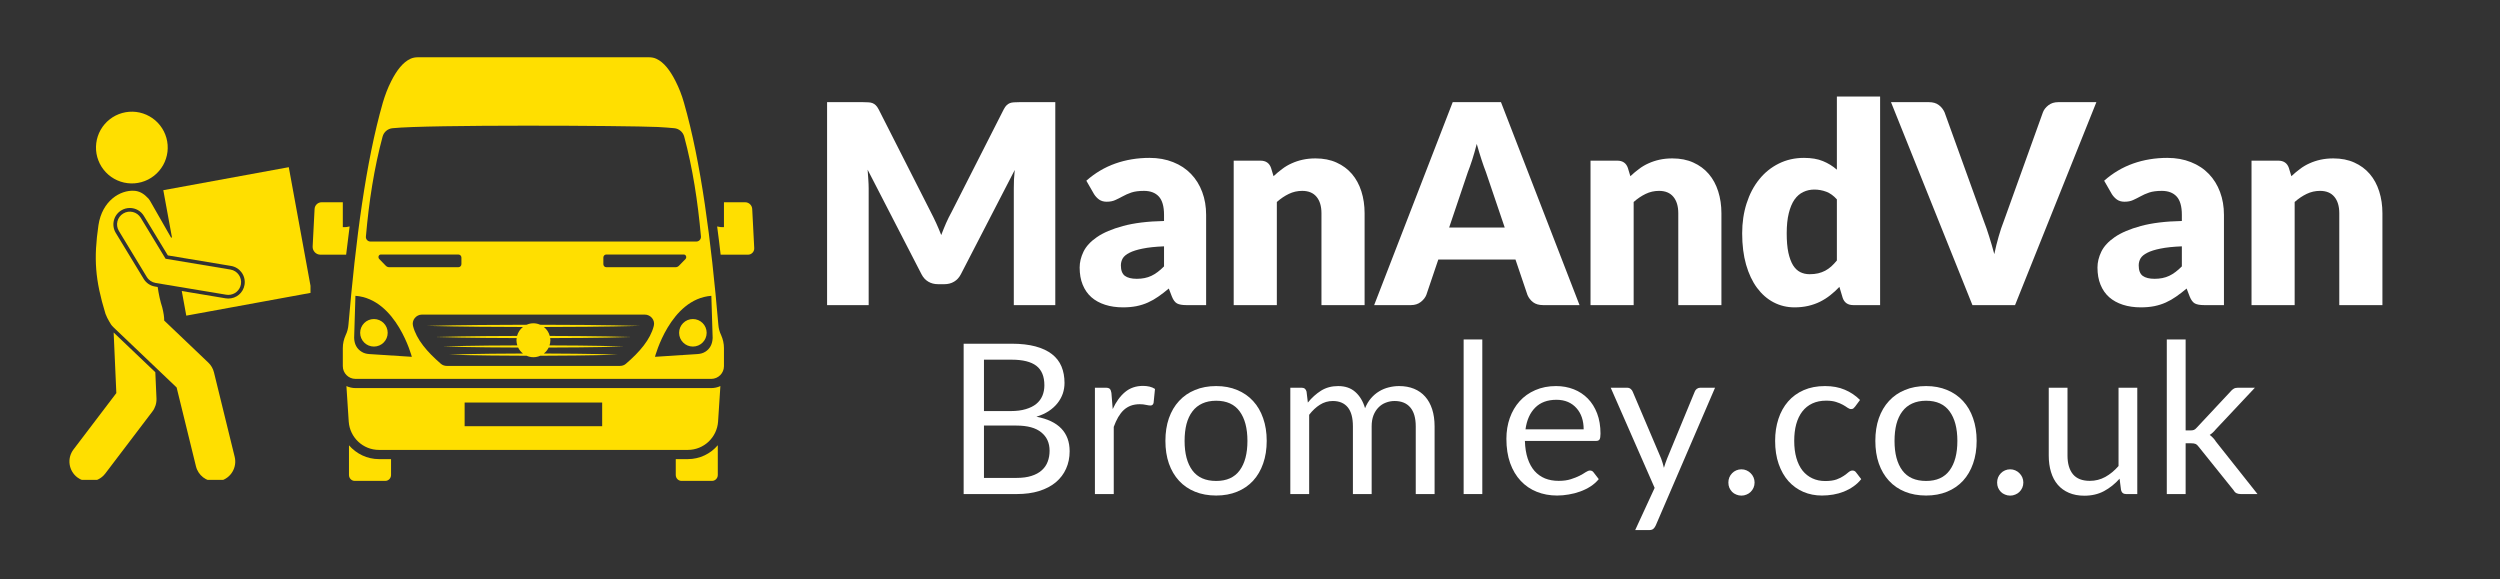
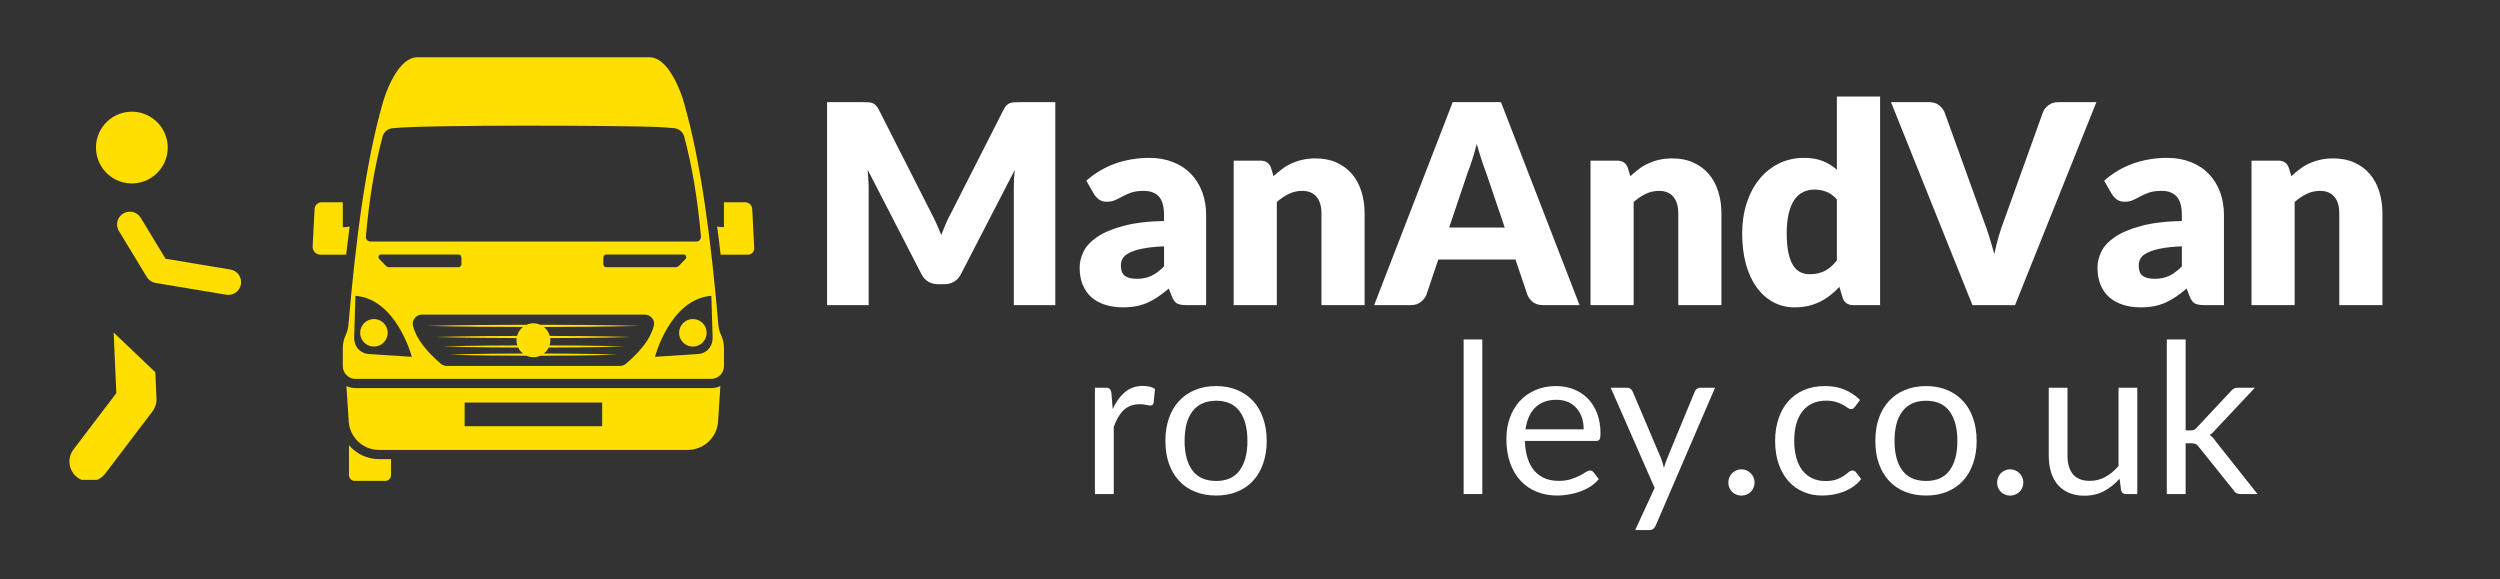
<svg xmlns="http://www.w3.org/2000/svg" width="600" viewBox="0 0 450 104.25" height="139" preserveAspectRatio="xMidYMid meet">
  <rect x="0" y="0" width="450" height="104.25" fill="#333333" stroke="none" />
  <defs>
    <g />
    <clipPath id="939fd4f8fe">
      <path d="M 12 59 L 29 59 L 29 86.371 L 12 86.371 Z M 12 59 " clip-rule="nonzero" />
    </clipPath>
    <clipPath id="ae8472b5c5">
-       <path d="M 17 30 L 55.891 30 L 55.891 86.371 L 17 86.371 Z M 17 30 " clip-rule="nonzero" />
-     </clipPath>
+       </clipPath>
    <clipPath id="56492bb1fe">
      <path d="M 129 36 L 135.887 36 L 135.887 46 L 129 46 Z M 129 36 " clip-rule="nonzero" />
    </clipPath>
    <clipPath id="05c072751c">
      <path d="M 61 10.352 L 131 10.352 L 131 69 L 61 69 Z M 61 10.352 " clip-rule="nonzero" />
    </clipPath>
    <clipPath id="176a81b2b3">
      <path d="M 56.211 36 L 63 36 L 63 46 L 56.211 46 Z M 56.211 36 " clip-rule="nonzero" />
    </clipPath>
  </defs>
  <g clip-path="url(#939fd4f8fe)">
    <path fill="#ffdf00" d="M 13.918 85.93 C 14.566 86.422 15.328 86.66 16.086 86.66 C 17.168 86.66 18.238 86.172 18.945 85.242 L 27.438 74.062 C 27.945 73.395 28.203 72.57 28.168 71.73 L 27.957 67 L 20.457 59.852 L 20.941 70.754 L 13.23 80.902 C 12.031 82.48 12.34 84.73 13.918 85.93 Z M 13.918 85.93 " fill-opacity="1" fill-rule="nonzero" />
  </g>
  <g clip-path="url(#ae8472b5c5)">
-     <path fill="#ffdf00" d="M 26.449 35.48 C 25.824 34.82 25.043 34.395 24.16 34.34 C 21.641 34.18 18.387 36.129 17.723 40.523 C 16.844 46.57 17.109 50.352 18.988 56.488 C 19.195 57.016 19.422 57.473 19.664 57.875 C 19.848 58.246 20.094 58.594 20.41 58.895 L 20.68 59.152 C 20.703 59.176 20.73 59.203 20.754 59.227 L 31.793 69.746 L 35.273 83.938 C 35.676 85.574 37.141 86.672 38.754 86.672 C 39.039 86.672 39.324 86.637 39.613 86.566 C 41.539 86.098 42.715 84.152 42.242 82.23 L 38.512 67.02 C 38.348 66.352 38 65.75 37.504 65.277 L 29.555 57.699 C 29.566 57.102 29.453 56.34 29.215 55.371 C 28.832 54.191 28.566 52.938 28.383 51.66 L 27.898 51.578 C 27.047 51.438 26.305 50.934 25.859 50.195 L 20.84 41.926 C 20.43 41.25 20.309 40.457 20.496 39.688 C 20.684 38.922 21.16 38.273 21.836 37.863 C 22.297 37.586 22.828 37.438 23.367 37.438 C 24.41 37.438 25.355 37.969 25.895 38.859 L 30.211 45.973 L 41.586 47.867 C 43.195 48.137 44.285 49.66 44.016 51.27 C 43.777 52.699 42.555 53.738 41.105 53.738 C 40.941 53.738 40.777 53.727 40.617 53.699 L 32.719 52.383 L 33.531 56.816 L 56.117 52.68 L 51.98 30.094 L 29.395 34.234 L 30.961 42.781 L 30.77 42.727 L 28.707 39.121 L 26.988 36.113 C 26.848 35.863 26.66 35.652 26.449 35.48 Z M 26.449 35.48 " fill-opacity="1" fill-rule="nonzero" />
-   </g>
+     </g>
  <path fill="#ffdf00" d="M 29.953 24.828 C 30.066 25.234 30.141 25.652 30.172 26.074 C 30.203 26.496 30.195 26.918 30.145 27.34 C 30.094 27.762 30 28.172 29.867 28.574 C 29.738 28.977 29.566 29.363 29.359 29.734 C 29.148 30.102 28.906 30.449 28.629 30.77 C 28.355 31.09 28.051 31.383 27.715 31.645 C 27.383 31.906 27.023 32.133 26.648 32.324 C 26.27 32.516 25.875 32.668 25.465 32.781 C 25.059 32.895 24.641 32.965 24.219 33 C 23.797 33.031 23.375 33.02 22.953 32.969 C 22.531 32.918 22.121 32.828 21.719 32.695 C 21.316 32.562 20.93 32.391 20.559 32.184 C 20.191 31.977 19.844 31.734 19.523 31.457 C 19.203 31.18 18.91 30.875 18.648 30.539 C 18.387 30.207 18.16 29.852 17.969 29.473 C 17.781 29.094 17.625 28.699 17.512 28.293 C 17.398 27.883 17.328 27.469 17.293 27.047 C 17.262 26.621 17.273 26.199 17.324 25.781 C 17.375 25.359 17.465 24.945 17.598 24.543 C 17.73 24.141 17.902 23.754 18.109 23.387 C 18.316 23.016 18.562 22.672 18.836 22.352 C 19.113 22.027 19.418 21.738 19.754 21.477 C 20.086 21.215 20.441 20.988 20.82 20.797 C 21.199 20.605 21.594 20.453 22 20.34 C 22.41 20.227 22.824 20.152 23.246 20.121 C 23.672 20.09 24.094 20.098 24.512 20.148 C 24.934 20.199 25.348 20.293 25.75 20.426 C 26.152 20.559 26.539 20.727 26.906 20.938 C 27.277 21.145 27.621 21.387 27.945 21.664 C 28.266 21.938 28.555 22.246 28.816 22.578 C 29.078 22.91 29.305 23.27 29.496 23.648 C 29.688 24.023 29.84 24.418 29.953 24.828 Z M 29.953 24.828 " fill-opacity="1" fill-rule="nonzero" />
  <path fill="#ffdf00" d="M 40.723 53.047 C 40.852 53.07 40.98 53.078 41.105 53.078 C 42.207 53.078 43.18 52.285 43.367 51.16 C 43.574 49.91 42.73 48.727 41.48 48.52 L 29.801 46.574 L 25.332 39.203 C 24.672 38.117 23.262 37.773 22.18 38.43 C 21.094 39.086 20.746 40.5 21.406 41.582 L 26.422 49.855 C 26.77 50.426 27.348 50.82 28.008 50.93 Z M 40.723 53.047 " fill-opacity="1" fill-rule="nonzero" />
-   <path fill="#ffdf00" d="M 122.68 86.562 L 128.16 86.562 C 128.738 86.562 129.203 86.082 129.203 85.504 L 129.203 80.141 C 127.895 81.68 125.957 82.641 123.805 82.641 L 121.637 82.641 L 121.637 85.504 C 121.637 86.082 122.098 86.562 122.68 86.562 Z M 122.68 86.562 " fill-opacity="1" fill-rule="nonzero" />
  <path fill="#ffdf00" d="M 62.816 80.156 L 62.816 85.504 C 62.816 86.082 63.281 86.562 63.859 86.562 L 69.344 86.562 C 69.922 86.562 70.387 86.082 70.387 85.504 L 70.387 82.641 L 68.215 82.641 C 66.078 82.641 64.145 81.68 62.816 80.156 Z M 62.816 80.156 " fill-opacity="1" fill-rule="nonzero" />
  <g clip-path="url(#56492bb1fe)">
    <path fill="#ffdf00" d="M 135.398 37.613 C 135.363 36.938 134.801 36.406 134.121 36.406 L 130.312 36.406 L 130.312 40.879 C 129.867 40.91 129.453 40.859 129.086 40.762 C 129.305 42.402 129.52 44.09 129.715 45.844 L 134.637 45.844 C 135.281 45.844 135.793 45.297 135.762 44.668 Z M 135.398 37.613 " fill-opacity="1" fill-rule="nonzero" />
  </g>
  <g clip-path="url(#05c072751c)">
    <path fill="#ffdf00" d="M 73.863 10.59 C 72.539 11.203 71.41 12.645 70.418 14.613 C 69.789 15.84 69.309 17.133 68.91 18.473 C 65.832 29.219 64.027 43.23 62.719 58.465 C 62.668 59.109 62.504 59.738 62.223 60.316 C 61.891 61.047 61.707 61.84 61.707 62.652 L 61.707 65.914 C 61.707 67.172 62.734 68.199 63.992 68.199 L 128.027 68.199 C 129.285 68.199 130.312 67.172 130.312 65.914 L 130.312 62.652 C 130.312 61.84 130.129 61.047 129.801 60.316 C 129.52 59.738 129.352 59.109 129.305 58.465 C 127.996 43.23 126.191 29.219 123.109 18.473 C 122.73 17.133 122.23 15.84 121.602 14.613 C 120.609 12.645 119.484 11.203 118.16 10.59 C 117.746 10.391 117.281 10.309 116.816 10.309 L 75.219 10.309 C 74.742 10.309 74.277 10.391 73.863 10.59 Z M 66.445 63.73 C 65.965 63.695 65.484 63.578 65.086 63.316 C 64.227 62.785 63.777 61.941 63.746 60.812 L 63.977 53.246 C 71.395 53.809 74.129 64.227 74.129 64.227 Z M 68.562 45.812 L 82.508 45.812 C 82.805 45.812 83.055 46.059 83.055 46.359 L 83.055 47.551 C 83.055 47.848 82.805 48.098 82.508 48.098 L 70.055 48.098 C 69.824 48.098 69.605 47.996 69.457 47.848 L 68.266 46.625 C 67.984 46.324 68.148 45.812 68.562 45.812 Z M 117.68 58.68 C 117.051 61.129 115.145 63.348 112.676 65.469 C 112.379 65.734 112 65.863 111.602 65.863 L 80.422 65.863 C 80.039 65.863 79.641 65.734 79.344 65.469 C 76.895 63.348 74.973 61.129 74.344 58.68 C 74.078 57.637 74.891 56.625 75.965 56.625 L 116.055 56.625 C 117.133 56.625 117.961 57.637 117.68 58.68 Z M 108.605 47.551 L 108.605 46.359 C 108.605 46.059 108.836 45.812 109.133 45.812 L 123.094 45.812 C 123.359 45.812 123.523 46.043 123.523 46.277 C 123.523 46.406 123.492 46.523 123.391 46.625 L 122.199 47.848 C 122.051 47.996 121.836 48.098 121.602 48.098 L 109.133 48.098 C 108.836 48.098 108.605 47.848 108.605 47.551 Z M 128.277 60.812 C 128.242 61.941 127.797 62.785 126.953 63.316 C 126.539 63.578 126.059 63.695 125.578 63.73 L 117.895 64.227 C 117.895 64.227 120.625 53.809 128.043 53.246 Z M 118.422 22.859 C 119.566 22.926 120.559 22.992 121.387 23.078 C 122.23 23.16 122.945 23.773 123.16 24.602 C 124.668 30.215 125.609 36.242 126.172 42.582 C 126.207 43.062 125.824 43.477 125.344 43.477 L 66.676 43.477 C 66.195 43.477 65.816 43.062 65.863 42.582 C 66.41 36.242 67.355 30.215 68.863 24.602 C 69.078 23.773 69.789 23.16 70.648 23.078 C 77.027 22.414 112.512 22.598 118.422 22.859 Z M 118.422 22.859 " fill-opacity="1" fill-rule="nonzero" />
  </g>
  <path fill="#ffdf00" d="M 129.254 75.883 L 129.668 69.492 C 129.172 69.723 128.605 69.855 128.027 69.855 L 63.992 69.855 C 63.414 69.855 62.852 69.723 62.355 69.492 L 62.77 75.883 C 62.969 78.746 65.336 80.984 68.215 80.984 L 123.805 80.984 C 126.688 80.984 129.055 78.746 129.254 75.883 Z M 108.391 76.711 L 83.633 76.711 L 83.633 72.457 L 108.391 72.457 Z M 108.391 76.711 " fill-opacity="1" fill-rule="nonzero" />
  <g clip-path="url(#176a81b2b3)">
    <path fill="#ffdf00" d="M 57.684 45.844 L 62.305 45.844 C 62.504 44.09 62.719 42.402 62.934 40.762 C 62.57 40.859 62.156 40.91 61.707 40.879 L 61.707 36.406 L 57.898 36.406 C 57.223 36.406 56.656 36.938 56.625 37.613 L 56.277 44.371 C 56.242 45.168 56.875 45.844 57.684 45.844 Z M 57.684 45.844 " fill-opacity="1" fill-rule="nonzero" />
  </g>
  <path fill="#ffdf00" d="M 67.305 57.426 C 65.938 57.426 64.828 58.535 64.828 59.906 C 64.828 61.273 65.938 62.383 67.305 62.383 C 68.676 62.383 69.785 61.273 69.785 59.906 C 69.785 58.535 68.676 57.426 67.305 57.426 Z M 67.305 57.426 " fill-opacity="1" fill-rule="nonzero" />
  <path fill="#ffdf00" d="M 124.719 62.383 C 126.09 62.383 127.199 61.273 127.199 59.906 C 127.199 58.535 126.09 57.426 124.719 57.426 C 123.348 57.426 122.238 58.535 122.238 59.906 C 122.238 61.273 123.348 62.383 124.719 62.383 Z M 124.719 62.383 " fill-opacity="1" fill-rule="nonzero" />
  <path fill="#ffdf00" d="M 105.59 58.496 L 97.242 58.457 C 96.867 58.289 96.453 58.191 96.016 58.191 C 95.574 58.191 95.16 58.289 94.785 58.457 L 86.438 58.5 C 83.242 58.531 80.051 58.574 76.859 58.66 C 80.051 58.746 83.242 58.785 86.438 58.82 L 94.129 58.859 C 93.621 59.262 93.242 59.82 93.07 60.469 L 87.207 60.5 C 84.27 60.535 81.332 60.574 78.398 60.66 C 81.332 60.746 84.27 60.789 87.207 60.82 L 93 60.855 C 92.98 60.984 92.961 61.109 92.961 61.242 C 92.961 61.57 93.023 61.879 93.117 62.172 C 91.367 62.18 89.613 62.18 87.859 62.203 C 85.145 62.238 82.426 62.277 79.707 62.363 C 82.426 62.449 85.145 62.492 87.859 62.523 C 89.664 62.547 91.465 62.551 93.266 62.559 C 93.469 62.98 93.77 63.348 94.133 63.633 C 92.23 63.641 90.328 63.645 88.426 63.672 C 85.895 63.703 83.367 63.746 80.836 63.832 C 83.367 63.918 85.895 63.961 88.426 63.992 C 90.543 64.023 92.664 64.023 94.781 64.035 C 95.16 64.203 95.574 64.297 96.016 64.297 C 96.453 64.297 96.871 64.203 97.246 64.035 C 99.367 64.023 101.484 64.023 103.602 63.992 L 107.398 63.934 C 108.66 63.902 109.926 63.879 111.191 63.832 C 109.926 63.785 108.66 63.766 107.398 63.73 L 103.602 63.672 C 101.699 63.645 99.797 63.641 97.895 63.633 C 98.258 63.348 98.559 62.98 98.762 62.559 L 104.168 62.527 L 108.242 62.469 C 109.602 62.434 110.961 62.414 112.32 62.363 C 110.961 62.316 109.602 62.297 108.242 62.262 L 104.168 62.203 L 98.91 62.172 C 99.004 61.879 99.07 61.57 99.07 61.242 C 99.07 61.109 99.047 60.984 99.031 60.855 L 104.824 60.824 L 109.227 60.766 C 110.695 60.73 112.164 60.707 113.629 60.66 C 112.164 60.613 110.695 60.594 109.227 60.559 L 104.824 60.5 L 98.957 60.469 C 98.785 59.82 98.41 59.262 97.898 58.859 L 105.59 58.82 L 110.379 58.762 L 115.168 58.66 L 110.379 58.559 Z M 105.59 58.496 " fill-opacity="1" fill-rule="nonzero" />
  <g fill="#ffffff" fill-opacity="1">
    <g transform="translate(145.344, 54.919)">
      <g>
        <path d="M 44.609 -36.531 L 44.609 0 L 37.141 0 L 37.141 -21.016 C 37.141 -21.504 37.148 -22.031 37.172 -22.594 C 37.203 -23.164 37.25 -23.742 37.312 -24.328 L 27.609 -5.547 C 27.305 -4.961 26.898 -4.52 26.391 -4.219 C 25.879 -3.914 25.301 -3.766 24.656 -3.766 L 23.5 -3.766 C 22.844 -3.766 22.258 -3.914 21.75 -4.219 C 21.238 -4.52 20.832 -4.961 20.531 -5.547 L 10.828 -24.375 C 10.879 -23.77 10.922 -23.18 10.953 -22.609 C 10.992 -22.035 11.016 -21.504 11.016 -21.016 L 11.016 0 L 3.531 0 L 3.531 -36.531 L 10 -36.531 C 10.375 -36.531 10.695 -36.52 10.969 -36.5 C 11.25 -36.488 11.492 -36.441 11.703 -36.359 C 11.922 -36.273 12.117 -36.145 12.297 -35.969 C 12.473 -35.801 12.645 -35.555 12.812 -35.234 L 22.219 -16.703 C 22.551 -16.066 22.875 -15.406 23.188 -14.719 C 23.5 -14.031 23.797 -13.328 24.078 -12.609 C 24.359 -13.348 24.648 -14.066 24.953 -14.766 C 25.266 -15.473 25.598 -16.145 25.953 -16.781 L 35.328 -35.234 C 35.492 -35.555 35.664 -35.801 35.844 -35.969 C 36.02 -36.145 36.219 -36.273 36.438 -36.359 C 36.656 -36.441 36.898 -36.488 37.172 -36.5 C 37.453 -36.52 37.773 -36.531 38.141 -36.531 Z M 44.609 -36.531 " />
      </g>
    </g>
  </g>
  <g fill="#ffffff" fill-opacity="1">
    <g transform="translate(193.478, 54.919)">
      <g>
        <path d="M 16.047 -10.578 C 14.492 -10.516 13.211 -10.379 12.203 -10.172 C 11.203 -9.973 10.41 -9.723 9.828 -9.422 C 9.242 -9.129 8.836 -8.789 8.609 -8.406 C 8.391 -8.02 8.281 -7.598 8.281 -7.141 C 8.281 -6.254 8.52 -5.629 9 -5.266 C 9.488 -4.91 10.203 -4.734 11.141 -4.734 C 12.141 -4.734 13.016 -4.91 13.766 -5.266 C 14.516 -5.617 15.273 -6.188 16.047 -6.969 Z M 2.062 -22.391 C 3.625 -23.773 5.363 -24.805 7.281 -25.484 C 9.195 -26.16 11.25 -26.5 13.438 -26.5 C 15.008 -26.5 16.426 -26.242 17.688 -25.734 C 18.957 -25.234 20.031 -24.523 20.906 -23.609 C 21.781 -22.703 22.453 -21.617 22.922 -20.359 C 23.391 -19.109 23.625 -17.738 23.625 -16.25 L 23.625 0 L 20.062 0 C 19.32 0 18.766 -0.098 18.391 -0.297 C 18.016 -0.504 17.703 -0.926 17.453 -1.562 L 16.906 -2.984 C 16.25 -2.43 15.617 -1.945 15.016 -1.531 C 14.422 -1.113 13.801 -0.758 13.156 -0.469 C 12.508 -0.176 11.82 0.039 11.094 0.188 C 10.363 0.332 9.555 0.406 8.672 0.406 C 7.484 0.406 6.406 0.25 5.438 -0.062 C 4.469 -0.375 3.645 -0.828 2.969 -1.422 C 2.289 -2.023 1.77 -2.773 1.406 -3.672 C 1.039 -4.566 0.859 -5.598 0.859 -6.766 C 0.859 -7.703 1.086 -8.648 1.547 -9.609 C 2.016 -10.578 2.828 -11.457 3.984 -12.25 C 5.141 -13.039 6.695 -13.703 8.656 -14.234 C 10.613 -14.773 13.078 -15.078 16.047 -15.141 L 16.047 -16.25 C 16.047 -17.77 15.734 -18.867 15.109 -19.547 C 14.484 -20.223 13.594 -20.562 12.438 -20.562 C 11.52 -20.562 10.766 -20.461 10.172 -20.266 C 9.586 -20.066 9.066 -19.836 8.609 -19.578 C 8.148 -19.328 7.703 -19.102 7.266 -18.906 C 6.836 -18.707 6.32 -18.609 5.719 -18.609 C 5.188 -18.609 4.734 -18.738 4.359 -19 C 3.992 -19.27 3.691 -19.594 3.453 -19.969 Z M 2.062 -22.391 " />
      </g>
    </g>
  </g>
  <g fill="#ffffff" fill-opacity="1">
    <g transform="translate(219.425, 54.919)">
      <g>
        <path d="M 9.812 -23.203 C 10.312 -23.672 10.828 -24.102 11.359 -24.5 C 11.891 -24.906 12.461 -25.242 13.078 -25.516 C 13.691 -25.797 14.352 -26.016 15.062 -26.172 C 15.77 -26.328 16.539 -26.406 17.375 -26.406 C 18.801 -26.406 20.062 -26.156 21.156 -25.656 C 22.25 -25.164 23.172 -24.484 23.922 -23.609 C 24.672 -22.734 25.238 -21.688 25.625 -20.469 C 26.008 -19.258 26.203 -17.945 26.203 -16.531 L 26.203 0 L 18.438 0 L 18.438 -16.531 C 18.438 -17.801 18.141 -18.789 17.547 -19.5 C 16.961 -20.207 16.102 -20.562 14.969 -20.562 C 14.113 -20.562 13.312 -20.379 12.562 -20.016 C 11.82 -19.66 11.102 -19.176 10.406 -18.562 L 10.406 0 L 2.641 0 L 2.641 -26 L 7.453 -26 C 8.422 -26 9.055 -25.566 9.359 -24.703 Z M 9.812 -23.203 " />
      </g>
    </g>
  </g>
  <g fill="#ffffff" fill-opacity="1">
    <g transform="translate(248.004, 54.919)">
      <g>
        <path d="M 22.844 -13.969 L 19.453 -23.969 C 19.203 -24.602 18.938 -25.352 18.656 -26.219 C 18.375 -27.082 18.094 -28.016 17.812 -29.016 C 17.551 -27.992 17.281 -27.047 17 -26.172 C 16.719 -25.305 16.453 -24.555 16.203 -23.922 L 12.844 -13.969 Z M 36.312 0 L 29.75 0 C 29.008 0 28.41 -0.172 27.953 -0.516 C 27.504 -0.859 27.164 -1.297 26.938 -1.828 L 24.781 -8.203 L 10.891 -8.203 L 8.734 -1.828 C 8.547 -1.359 8.211 -0.938 7.734 -0.562 C 7.254 -0.188 6.664 0 5.969 0 L -0.656 0 L 13.484 -36.531 L 22.172 -36.531 Z M 36.312 0 " />
      </g>
    </g>
  </g>
  <g fill="#ffffff" fill-opacity="1">
    <g transform="translate(283.653, 54.919)">
      <g>
        <path d="M 9.812 -23.203 C 10.312 -23.672 10.828 -24.102 11.359 -24.5 C 11.891 -24.906 12.461 -25.242 13.078 -25.516 C 13.691 -25.797 14.352 -26.016 15.062 -26.172 C 15.77 -26.328 16.539 -26.406 17.375 -26.406 C 18.801 -26.406 20.062 -26.156 21.156 -25.656 C 22.25 -25.164 23.172 -24.484 23.922 -23.609 C 24.672 -22.734 25.238 -21.688 25.625 -20.469 C 26.008 -19.258 26.203 -17.945 26.203 -16.531 L 26.203 0 L 18.438 0 L 18.438 -16.531 C 18.438 -17.801 18.141 -18.789 17.547 -19.5 C 16.961 -20.207 16.102 -20.562 14.969 -20.562 C 14.113 -20.562 13.312 -20.379 12.562 -20.016 C 11.82 -19.66 11.102 -19.176 10.406 -18.562 L 10.406 0 L 2.641 0 L 2.641 -26 L 7.453 -26 C 8.422 -26 9.055 -25.566 9.359 -24.703 Z M 9.812 -23.203 " />
      </g>
    </g>
  </g>
  <g fill="#ffffff" fill-opacity="1">
    <g transform="translate(312.232, 54.919)">
      <g>
        <path d="M 18.406 -19.031 C 17.82 -19.688 17.188 -20.145 16.5 -20.406 C 15.812 -20.664 15.094 -20.797 14.344 -20.797 C 13.625 -20.797 12.961 -20.648 12.359 -20.359 C 11.754 -20.078 11.227 -19.625 10.781 -19 C 10.344 -18.375 10 -17.555 9.75 -16.547 C 9.5 -15.547 9.375 -14.336 9.375 -12.922 C 9.375 -11.547 9.473 -10.391 9.672 -9.453 C 9.879 -8.516 10.16 -7.754 10.516 -7.172 C 10.879 -6.598 11.312 -6.188 11.812 -5.938 C 12.312 -5.688 12.867 -5.562 13.484 -5.562 C 14.055 -5.562 14.57 -5.613 15.031 -5.719 C 15.488 -5.832 15.91 -5.988 16.297 -6.188 C 16.68 -6.395 17.047 -6.648 17.391 -6.953 C 17.734 -7.266 18.07 -7.625 18.406 -8.031 Z M 26.188 -37.547 L 26.188 0 L 21.359 0 C 20.391 0 19.754 -0.43 19.453 -1.297 L 18.859 -3.281 C 18.336 -2.727 17.789 -2.227 17.219 -1.781 C 16.656 -1.332 16.039 -0.941 15.375 -0.609 C 14.719 -0.285 14.008 -0.035 13.25 0.141 C 12.488 0.316 11.664 0.406 10.781 0.406 C 9.426 0.406 8.172 0.102 7.016 -0.5 C 5.867 -1.102 4.875 -1.973 4.031 -3.109 C 3.195 -4.242 2.539 -5.633 2.062 -7.281 C 1.594 -8.926 1.359 -10.805 1.359 -12.922 C 1.359 -14.859 1.625 -16.656 2.156 -18.312 C 2.688 -19.977 3.441 -21.414 4.422 -22.625 C 5.398 -23.844 6.57 -24.789 7.938 -25.469 C 9.312 -26.156 10.828 -26.5 12.484 -26.5 C 13.836 -26.5 14.973 -26.305 15.891 -25.922 C 16.816 -25.547 17.656 -25.031 18.406 -24.375 L 18.406 -37.547 Z M 26.188 -37.547 " />
      </g>
    </g>
  </g>
  <g fill="#ffffff" fill-opacity="1">
    <g transform="translate(341.037, 54.919)">
      <g>
        <path d="M 36.312 -36.531 L 21.672 0 L 14 0 L -0.656 -36.531 L 6.172 -36.531 C 6.898 -36.531 7.488 -36.359 7.938 -36.016 C 8.395 -35.68 8.742 -35.242 8.984 -34.703 L 16.047 -15.141 C 16.379 -14.297 16.703 -13.363 17.016 -12.344 C 17.336 -11.332 17.645 -10.273 17.938 -9.172 C 18.164 -10.273 18.426 -11.332 18.719 -12.344 C 19.008 -13.363 19.32 -14.297 19.656 -15.141 L 26.688 -34.703 C 26.863 -35.172 27.191 -35.594 27.672 -35.969 C 28.148 -36.344 28.738 -36.531 29.438 -36.531 Z M 36.312 -36.531 " />
      </g>
    </g>
  </g>
  <g fill="#ffffff" fill-opacity="1">
    <g transform="translate(376.686, 54.919)">
      <g>
        <path d="M 16.047 -10.578 C 14.492 -10.516 13.211 -10.379 12.203 -10.172 C 11.203 -9.973 10.41 -9.723 9.828 -9.422 C 9.242 -9.129 8.836 -8.789 8.609 -8.406 C 8.391 -8.02 8.281 -7.598 8.281 -7.141 C 8.281 -6.254 8.52 -5.629 9 -5.266 C 9.488 -4.91 10.203 -4.734 11.141 -4.734 C 12.141 -4.734 13.016 -4.91 13.766 -5.266 C 14.516 -5.617 15.273 -6.188 16.047 -6.969 Z M 2.062 -22.391 C 3.625 -23.773 5.363 -24.805 7.281 -25.484 C 9.195 -26.16 11.25 -26.5 13.438 -26.5 C 15.008 -26.5 16.426 -26.242 17.688 -25.734 C 18.957 -25.234 20.031 -24.523 20.906 -23.609 C 21.781 -22.703 22.453 -21.617 22.922 -20.359 C 23.391 -19.109 23.625 -17.738 23.625 -16.25 L 23.625 0 L 20.062 0 C 19.32 0 18.766 -0.098 18.391 -0.297 C 18.016 -0.504 17.703 -0.926 17.453 -1.562 L 16.906 -2.984 C 16.25 -2.43 15.617 -1.945 15.016 -1.531 C 14.422 -1.113 13.801 -0.758 13.156 -0.469 C 12.508 -0.176 11.82 0.039 11.094 0.188 C 10.363 0.332 9.555 0.406 8.672 0.406 C 7.484 0.406 6.406 0.25 5.438 -0.062 C 4.469 -0.375 3.645 -0.828 2.969 -1.422 C 2.289 -2.023 1.77 -2.773 1.406 -3.672 C 1.039 -4.566 0.859 -5.598 0.859 -6.766 C 0.859 -7.703 1.086 -8.648 1.547 -9.609 C 2.016 -10.578 2.828 -11.457 3.984 -12.25 C 5.141 -13.039 6.695 -13.703 8.656 -14.234 C 10.613 -14.773 13.078 -15.078 16.047 -15.141 L 16.047 -16.25 C 16.047 -17.77 15.734 -18.867 15.109 -19.547 C 14.484 -20.223 13.594 -20.562 12.438 -20.562 C 11.52 -20.562 10.766 -20.461 10.172 -20.266 C 9.586 -20.066 9.066 -19.836 8.609 -19.578 C 8.148 -19.328 7.703 -19.102 7.266 -18.906 C 6.836 -18.707 6.32 -18.609 5.719 -18.609 C 5.188 -18.609 4.734 -18.738 4.359 -19 C 3.992 -19.27 3.691 -19.594 3.453 -19.969 Z M 2.062 -22.391 " />
      </g>
    </g>
  </g>
  <g fill="#ffffff" fill-opacity="1">
    <g transform="translate(402.633, 54.919)">
      <g>
        <path d="M 9.812 -23.203 C 10.312 -23.672 10.828 -24.102 11.359 -24.5 C 11.891 -24.906 12.461 -25.242 13.078 -25.516 C 13.691 -25.797 14.352 -26.016 15.062 -26.172 C 15.77 -26.328 16.539 -26.406 17.375 -26.406 C 18.801 -26.406 20.062 -26.156 21.156 -25.656 C 22.25 -25.164 23.172 -24.484 23.922 -23.609 C 24.672 -22.734 25.238 -21.688 25.625 -20.469 C 26.008 -19.258 26.203 -17.945 26.203 -16.531 L 26.203 0 L 18.438 0 L 18.438 -16.531 C 18.438 -17.801 18.141 -18.789 17.547 -19.5 C 16.961 -20.207 16.102 -20.562 14.969 -20.562 C 14.113 -20.562 13.312 -20.379 12.562 -20.016 C 11.82 -19.66 11.102 -19.176 10.406 -18.562 L 10.406 0 L 2.641 0 L 2.641 -26 L 7.453 -26 C 8.422 -26 9.055 -25.566 9.359 -24.703 Z M 9.812 -23.203 " />
      </g>
    </g>
  </g>
  <g fill="#ffffff" fill-opacity="1">
    <g transform="translate(170.004, 88.93)">
      <g>
-         <path d="M 12.953 -2.906 C 14.004 -2.906 14.906 -3.023 15.656 -3.266 C 16.414 -3.504 17.035 -3.844 17.516 -4.281 C 18.004 -4.719 18.359 -5.234 18.578 -5.828 C 18.805 -6.422 18.922 -7.078 18.922 -7.797 C 18.922 -9.203 18.422 -10.305 17.422 -11.109 C 16.43 -11.922 14.941 -12.328 12.953 -12.328 L 7.109 -12.328 L 7.109 -2.906 Z M 7.109 -24.188 L 7.109 -14.938 L 11.938 -14.938 C 12.969 -14.938 13.863 -15.051 14.625 -15.281 C 15.395 -15.508 16.023 -15.82 16.516 -16.219 C 17.016 -16.625 17.383 -17.113 17.625 -17.688 C 17.863 -18.258 17.984 -18.891 17.984 -19.578 C 17.984 -21.172 17.504 -22.336 16.547 -23.078 C 15.586 -23.816 14.102 -24.188 12.094 -24.188 Z M 12.094 -27.062 C 13.75 -27.062 15.176 -26.898 16.375 -26.578 C 17.582 -26.254 18.57 -25.789 19.344 -25.188 C 20.125 -24.582 20.695 -23.844 21.062 -22.969 C 21.426 -22.094 21.609 -21.102 21.609 -20 C 21.609 -19.332 21.504 -18.691 21.297 -18.078 C 21.086 -17.473 20.773 -16.906 20.359 -16.375 C 19.941 -15.844 19.414 -15.363 18.781 -14.938 C 18.145 -14.52 17.398 -14.18 16.547 -13.922 C 18.535 -13.547 20.031 -12.836 21.031 -11.797 C 22.031 -10.754 22.531 -9.391 22.531 -7.703 C 22.531 -6.555 22.316 -5.508 21.891 -4.562 C 21.473 -3.625 20.859 -2.812 20.047 -2.125 C 19.234 -1.445 18.234 -0.922 17.047 -0.547 C 15.867 -0.18 14.523 0 13.016 0 L 3.453 0 L 3.453 -27.062 Z M 12.094 -27.062 " />
-       </g>
+         </g>
    </g>
  </g>
  <g fill="#ffffff" fill-opacity="1">
    <g transform="translate(194.429, 88.93)">
      <g>
        <path d="M 5.859 -15.297 C 6.461 -16.609 7.203 -17.629 8.078 -18.359 C 8.961 -19.098 10.039 -19.469 11.312 -19.469 C 11.719 -19.469 12.102 -19.426 12.469 -19.344 C 12.844 -19.258 13.176 -19.117 13.469 -18.922 L 13.219 -16.422 C 13.145 -16.098 12.957 -15.938 12.656 -15.938 C 12.477 -15.938 12.219 -15.973 11.875 -16.047 C 11.539 -16.129 11.16 -16.172 10.734 -16.172 C 10.129 -16.172 9.586 -16.082 9.109 -15.906 C 8.641 -15.727 8.219 -15.469 7.844 -15.125 C 7.477 -14.781 7.145 -14.352 6.844 -13.844 C 6.551 -13.332 6.285 -12.75 6.047 -12.094 L 6.047 0 L 2.656 0 L 2.656 -19.141 L 4.594 -19.141 C 4.957 -19.141 5.207 -19.066 5.344 -18.922 C 5.477 -18.785 5.57 -18.547 5.625 -18.203 Z M 5.859 -15.297 " />
      </g>
    </g>
  </g>
  <g fill="#ffffff" fill-opacity="1">
    <g transform="translate(208.18, 88.93)">
      <g>
        <path d="M 10.734 -19.438 C 12.129 -19.438 13.383 -19.203 14.5 -18.734 C 15.625 -18.273 16.582 -17.613 17.375 -16.75 C 18.164 -15.895 18.77 -14.859 19.188 -13.641 C 19.613 -12.43 19.828 -11.078 19.828 -9.578 C 19.828 -8.066 19.613 -6.707 19.188 -5.5 C 18.77 -4.289 18.164 -3.254 17.375 -2.391 C 16.582 -1.535 15.625 -0.879 14.5 -0.422 C 13.383 0.035 12.129 0.266 10.734 0.266 C 9.316 0.266 8.047 0.035 6.922 -0.422 C 5.797 -0.879 4.836 -1.535 4.047 -2.391 C 3.254 -3.254 2.645 -4.289 2.219 -5.5 C 1.801 -6.707 1.594 -8.066 1.594 -9.578 C 1.594 -11.078 1.801 -12.43 2.219 -13.641 C 2.645 -14.859 3.254 -15.895 4.047 -16.75 C 4.836 -17.613 5.797 -18.273 6.922 -18.734 C 8.047 -19.203 9.316 -19.438 10.734 -19.438 Z M 10.734 -2.359 C 12.617 -2.359 14.023 -2.988 14.953 -4.25 C 15.891 -5.52 16.359 -7.289 16.359 -9.562 C 16.359 -11.844 15.891 -13.617 14.953 -14.891 C 14.023 -16.16 12.617 -16.797 10.734 -16.797 C 9.773 -16.797 8.938 -16.629 8.219 -16.297 C 7.508 -15.973 6.922 -15.5 6.453 -14.875 C 5.984 -14.258 5.629 -13.504 5.391 -12.609 C 5.16 -11.711 5.047 -10.695 5.047 -9.562 C 5.047 -7.289 5.516 -5.52 6.453 -4.25 C 7.391 -2.988 8.816 -2.359 10.734 -2.359 Z M 10.734 -2.359 " />
      </g>
    </g>
  </g>
  <g fill="#ffffff" fill-opacity="1">
    <g transform="translate(229.601, 88.93)">
      <g>
-         <path d="M 2.656 0 L 2.656 -19.141 L 4.688 -19.141 C 5.164 -19.141 5.461 -18.906 5.578 -18.438 L 5.812 -16.469 C 6.52 -17.344 7.312 -18.055 8.188 -18.609 C 9.07 -19.16 10.098 -19.438 11.266 -19.438 C 12.547 -19.438 13.582 -19.078 14.375 -18.359 C 15.176 -17.641 15.754 -16.672 16.109 -15.453 C 16.391 -16.141 16.742 -16.734 17.172 -17.234 C 17.609 -17.742 18.098 -18.16 18.641 -18.484 C 19.18 -18.816 19.758 -19.055 20.375 -19.203 C 20.988 -19.359 21.609 -19.438 22.234 -19.438 C 23.242 -19.438 24.141 -19.273 24.922 -18.953 C 25.711 -18.629 26.379 -18.16 26.922 -17.547 C 27.473 -16.93 27.895 -16.172 28.188 -15.266 C 28.477 -14.367 28.625 -13.344 28.625 -12.188 L 28.625 0 L 25.234 0 L 25.234 -12.188 C 25.234 -13.688 24.906 -14.82 24.25 -15.594 C 23.594 -16.363 22.648 -16.75 21.422 -16.75 C 20.867 -16.75 20.344 -16.648 19.844 -16.453 C 19.344 -16.266 18.906 -15.977 18.531 -15.594 C 18.156 -15.219 17.852 -14.742 17.625 -14.172 C 17.406 -13.598 17.297 -12.938 17.297 -12.188 L 17.297 0 L 13.922 0 L 13.922 -12.188 C 13.922 -13.719 13.613 -14.859 13 -15.609 C 12.383 -16.367 11.484 -16.75 10.297 -16.75 C 9.461 -16.75 8.691 -16.523 7.984 -16.078 C 7.285 -15.641 6.641 -15.035 6.047 -14.266 L 6.047 0 Z M 2.656 0 " />
-       </g>
+         </g>
    </g>
  </g>
  <g fill="#ffffff" fill-opacity="1">
    <g transform="translate(260.674, 88.93)">
      <g>
        <path d="M 6.141 -27.828 L 6.141 0 L 2.781 0 L 2.781 -27.828 Z M 6.141 -27.828 " />
      </g>
    </g>
  </g>
  <g fill="#ffffff" fill-opacity="1">
    <g transform="translate(269.59, 88.93)">
      <g>
        <path d="M 15.469 -11.656 C 15.469 -12.438 15.359 -13.148 15.141 -13.797 C 14.922 -14.441 14.598 -15 14.172 -15.469 C 13.754 -15.945 13.242 -16.316 12.641 -16.578 C 12.035 -16.836 11.348 -16.969 10.578 -16.969 C 8.961 -16.969 7.688 -16.5 6.75 -15.562 C 5.812 -14.625 5.227 -13.32 5 -11.656 Z M 18.188 -2.688 C 17.77 -2.176 17.27 -1.734 16.688 -1.359 C 16.113 -0.992 15.492 -0.691 14.828 -0.453 C 14.172 -0.211 13.488 -0.035 12.781 0.078 C 12.082 0.203 11.383 0.266 10.688 0.266 C 9.363 0.266 8.145 0.039 7.031 -0.406 C 5.914 -0.852 4.953 -1.508 4.141 -2.375 C 3.328 -3.238 2.691 -4.305 2.234 -5.578 C 1.785 -6.848 1.562 -8.305 1.562 -9.953 C 1.562 -11.285 1.766 -12.531 2.172 -13.688 C 2.586 -14.852 3.176 -15.859 3.938 -16.703 C 4.707 -17.555 5.645 -18.223 6.75 -18.703 C 7.863 -19.191 9.113 -19.438 10.5 -19.438 C 11.645 -19.438 12.707 -19.242 13.688 -18.859 C 14.664 -18.473 15.508 -17.914 16.219 -17.188 C 16.926 -16.469 17.484 -15.578 17.891 -14.516 C 18.297 -13.453 18.5 -12.238 18.5 -10.875 C 18.5 -10.352 18.441 -10.004 18.328 -9.828 C 18.211 -9.648 18 -9.562 17.688 -9.562 L 4.891 -9.562 C 4.93 -8.352 5.098 -7.301 5.391 -6.406 C 5.691 -5.508 6.102 -4.758 6.625 -4.156 C 7.156 -3.562 7.785 -3.113 8.516 -2.812 C 9.242 -2.52 10.062 -2.375 10.969 -2.375 C 11.812 -2.375 12.539 -2.473 13.156 -2.672 C 13.77 -2.867 14.297 -3.078 14.734 -3.297 C 15.172 -3.523 15.535 -3.738 15.828 -3.938 C 16.129 -4.133 16.391 -4.234 16.609 -4.234 C 16.879 -4.234 17.094 -4.125 17.25 -3.906 Z M 18.188 -2.688 " />
      </g>
    </g>
  </g>
  <g fill="#ffffff" fill-opacity="1">
    <g transform="translate(289.538, 88.93)">
      <g>
        <path d="M 19.172 -19.141 L 8.5 5.641 C 8.383 5.898 8.242 6.102 8.078 6.25 C 7.91 6.406 7.648 6.484 7.297 6.484 L 4.797 6.484 L 8.297 -1.109 L 0.391 -19.141 L 3.312 -19.141 C 3.594 -19.141 3.816 -19.066 3.984 -18.922 C 4.16 -18.773 4.281 -18.613 4.344 -18.438 L 9.469 -6.391 C 9.664 -5.859 9.832 -5.301 9.969 -4.719 C 10.145 -5.312 10.336 -5.875 10.547 -6.406 L 15.516 -18.438 C 15.586 -18.633 15.711 -18.801 15.891 -18.938 C 16.078 -19.07 16.285 -19.141 16.516 -19.141 Z M 19.172 -19.141 " />
      </g>
    </g>
  </g>
  <g fill="#ffffff" fill-opacity="1">
    <g transform="translate(309.013, 88.93)">
      <g>
        <path d="M 2.094 -2.078 C 2.094 -2.398 2.148 -2.707 2.266 -3 C 2.391 -3.289 2.555 -3.539 2.766 -3.75 C 2.973 -3.969 3.223 -4.141 3.516 -4.266 C 3.805 -4.391 4.113 -4.453 4.438 -4.453 C 4.77 -4.453 5.078 -4.391 5.359 -4.266 C 5.648 -4.141 5.898 -3.969 6.109 -3.75 C 6.328 -3.539 6.5 -3.289 6.625 -3 C 6.75 -2.707 6.812 -2.398 6.812 -2.078 C 6.812 -1.734 6.75 -1.422 6.625 -1.141 C 6.5 -0.859 6.328 -0.609 6.109 -0.391 C 5.898 -0.18 5.648 -0.02 5.359 0.094 C 5.078 0.219 4.77 0.281 4.438 0.281 C 4.113 0.281 3.805 0.219 3.516 0.094 C 3.223 -0.02 2.973 -0.18 2.766 -0.391 C 2.555 -0.609 2.391 -0.859 2.266 -1.141 C 2.148 -1.422 2.094 -1.734 2.094 -2.078 Z M 2.094 -2.078 " />
      </g>
    </g>
  </g>
  <g fill="#ffffff" fill-opacity="1">
    <g transform="translate(317.929, 88.93)">
      <g>
        <path d="M 15.984 -15.734 C 15.879 -15.598 15.773 -15.488 15.672 -15.406 C 15.578 -15.332 15.441 -15.297 15.266 -15.297 C 15.078 -15.297 14.867 -15.375 14.641 -15.531 C 14.41 -15.695 14.129 -15.875 13.797 -16.062 C 13.461 -16.25 13.051 -16.422 12.562 -16.578 C 12.082 -16.734 11.488 -16.812 10.781 -16.812 C 9.844 -16.812 9.016 -16.645 8.297 -16.312 C 7.578 -15.977 6.973 -15.492 6.484 -14.859 C 6.004 -14.234 5.641 -13.473 5.391 -12.578 C 5.148 -11.68 5.031 -10.68 5.031 -9.578 C 5.031 -8.422 5.16 -7.391 5.422 -6.484 C 5.68 -5.586 6.051 -4.832 6.531 -4.219 C 7.02 -3.613 7.609 -3.148 8.297 -2.828 C 8.984 -2.504 9.754 -2.344 10.609 -2.344 C 11.43 -2.344 12.109 -2.438 12.641 -2.625 C 13.172 -2.82 13.609 -3.039 13.953 -3.281 C 14.297 -3.52 14.582 -3.738 14.812 -3.938 C 15.051 -4.133 15.285 -4.234 15.516 -4.234 C 15.785 -4.234 16 -4.125 16.156 -3.906 L 17.094 -2.688 C 16.676 -2.164 16.203 -1.723 15.672 -1.359 C 15.148 -0.992 14.582 -0.688 13.969 -0.438 C 13.352 -0.195 12.711 -0.02 12.047 0.094 C 11.379 0.207 10.703 0.266 10.016 0.266 C 8.816 0.266 7.703 0.047 6.672 -0.391 C 5.648 -0.836 4.758 -1.477 4 -2.312 C 3.25 -3.156 2.66 -4.188 2.234 -5.406 C 1.805 -6.625 1.594 -8.016 1.594 -9.578 C 1.594 -11.004 1.789 -12.32 2.188 -13.531 C 2.582 -14.738 3.16 -15.781 3.922 -16.656 C 4.68 -17.531 5.617 -18.211 6.734 -18.703 C 7.848 -19.191 9.129 -19.438 10.578 -19.438 C 11.922 -19.438 13.102 -19.219 14.125 -18.781 C 15.156 -18.352 16.07 -17.738 16.875 -16.938 Z M 15.984 -15.734 " />
      </g>
    </g>
  </g>
  <g fill="#ffffff" fill-opacity="1">
    <g transform="translate(335.968, 88.93)">
      <g>
        <path d="M 10.734 -19.438 C 12.129 -19.438 13.383 -19.203 14.5 -18.734 C 15.625 -18.273 16.582 -17.613 17.375 -16.75 C 18.164 -15.895 18.77 -14.859 19.188 -13.641 C 19.613 -12.43 19.828 -11.078 19.828 -9.578 C 19.828 -8.066 19.613 -6.707 19.188 -5.5 C 18.77 -4.289 18.164 -3.254 17.375 -2.391 C 16.582 -1.535 15.625 -0.879 14.5 -0.422 C 13.383 0.035 12.129 0.266 10.734 0.266 C 9.316 0.266 8.047 0.035 6.922 -0.422 C 5.797 -0.879 4.836 -1.535 4.047 -2.391 C 3.254 -3.254 2.645 -4.289 2.219 -5.5 C 1.801 -6.707 1.594 -8.066 1.594 -9.578 C 1.594 -11.078 1.801 -12.43 2.219 -13.641 C 2.645 -14.859 3.254 -15.895 4.047 -16.75 C 4.836 -17.613 5.797 -18.273 6.922 -18.734 C 8.047 -19.203 9.316 -19.438 10.734 -19.438 Z M 10.734 -2.359 C 12.617 -2.359 14.023 -2.988 14.953 -4.25 C 15.891 -5.52 16.359 -7.289 16.359 -9.562 C 16.359 -11.844 15.891 -13.617 14.953 -14.891 C 14.023 -16.16 12.617 -16.797 10.734 -16.797 C 9.773 -16.797 8.938 -16.629 8.219 -16.297 C 7.508 -15.973 6.922 -15.5 6.453 -14.875 C 5.984 -14.258 5.629 -13.504 5.391 -12.609 C 5.16 -11.711 5.047 -10.695 5.047 -9.562 C 5.047 -7.289 5.516 -5.52 6.453 -4.25 C 7.391 -2.988 8.816 -2.359 10.734 -2.359 Z M 10.734 -2.359 " />
      </g>
    </g>
  </g>
  <g fill="#ffffff" fill-opacity="1">
    <g transform="translate(357.389, 88.93)">
      <g>
        <path d="M 2.094 -2.078 C 2.094 -2.398 2.148 -2.707 2.266 -3 C 2.391 -3.289 2.555 -3.539 2.766 -3.75 C 2.973 -3.969 3.223 -4.141 3.516 -4.266 C 3.805 -4.391 4.113 -4.453 4.438 -4.453 C 4.77 -4.453 5.078 -4.391 5.359 -4.266 C 5.648 -4.141 5.898 -3.969 6.109 -3.75 C 6.328 -3.539 6.5 -3.289 6.625 -3 C 6.75 -2.707 6.812 -2.398 6.812 -2.078 C 6.812 -1.734 6.75 -1.422 6.625 -1.141 C 6.5 -0.859 6.328 -0.609 6.109 -0.391 C 5.898 -0.18 5.648 -0.02 5.359 0.094 C 5.078 0.219 4.77 0.281 4.438 0.281 C 4.113 0.281 3.805 0.219 3.516 0.094 C 3.223 -0.02 2.973 -0.18 2.766 -0.391 C 2.555 -0.609 2.391 -0.859 2.266 -1.141 C 2.148 -1.422 2.094 -1.734 2.094 -2.078 Z M 2.094 -2.078 " />
      </g>
    </g>
  </g>
  <g fill="#ffffff" fill-opacity="1">
    <g transform="translate(366.305, 88.93)">
      <g>
        <path d="M 18.406 -19.141 L 18.406 0 L 16.391 0 C 15.91 0 15.609 -0.234 15.484 -0.703 L 15.219 -2.766 C 14.395 -1.836 13.461 -1.094 12.422 -0.531 C 11.391 0.02 10.207 0.297 8.875 0.297 C 7.832 0.297 6.91 0.125 6.109 -0.219 C 5.305 -0.562 4.633 -1.047 4.094 -1.672 C 3.551 -2.305 3.145 -3.07 2.875 -3.969 C 2.602 -4.863 2.469 -5.852 2.469 -6.938 L 2.469 -19.141 L 5.844 -19.141 L 5.844 -6.938 C 5.844 -5.488 6.172 -4.363 6.828 -3.562 C 7.492 -2.77 8.504 -2.375 9.859 -2.375 C 10.859 -2.375 11.785 -2.609 12.641 -3.078 C 13.504 -3.555 14.301 -4.211 15.031 -5.047 L 15.031 -19.141 Z M 18.406 -19.141 " />
      </g>
    </g>
  </g>
  <g fill="#ffffff" fill-opacity="1">
    <g transform="translate(387.367, 88.93)">
      <g>
        <path d="M 6.047 -27.828 L 6.047 -11.453 L 6.906 -11.453 C 7.164 -11.453 7.379 -11.484 7.547 -11.547 C 7.711 -11.617 7.891 -11.766 8.078 -11.984 L 14.125 -18.453 C 14.301 -18.672 14.488 -18.836 14.688 -18.953 C 14.883 -19.078 15.145 -19.141 15.469 -19.141 L 18.516 -19.141 L 11.469 -11.641 C 11.125 -11.211 10.758 -10.879 10.375 -10.641 C 10.602 -10.484 10.805 -10.305 10.984 -10.109 C 11.172 -9.922 11.344 -9.695 11.5 -9.438 L 18.984 0 L 15.984 0 C 15.691 0 15.441 -0.047 15.234 -0.141 C 15.023 -0.234 14.848 -0.406 14.703 -0.656 L 8.406 -8.5 C 8.219 -8.758 8.031 -8.93 7.844 -9.016 C 7.664 -9.098 7.391 -9.141 7.016 -9.141 L 6.047 -9.141 L 6.047 0 L 2.656 0 L 2.656 -27.828 Z M 6.047 -27.828 " />
      </g>
    </g>
  </g>
</svg>